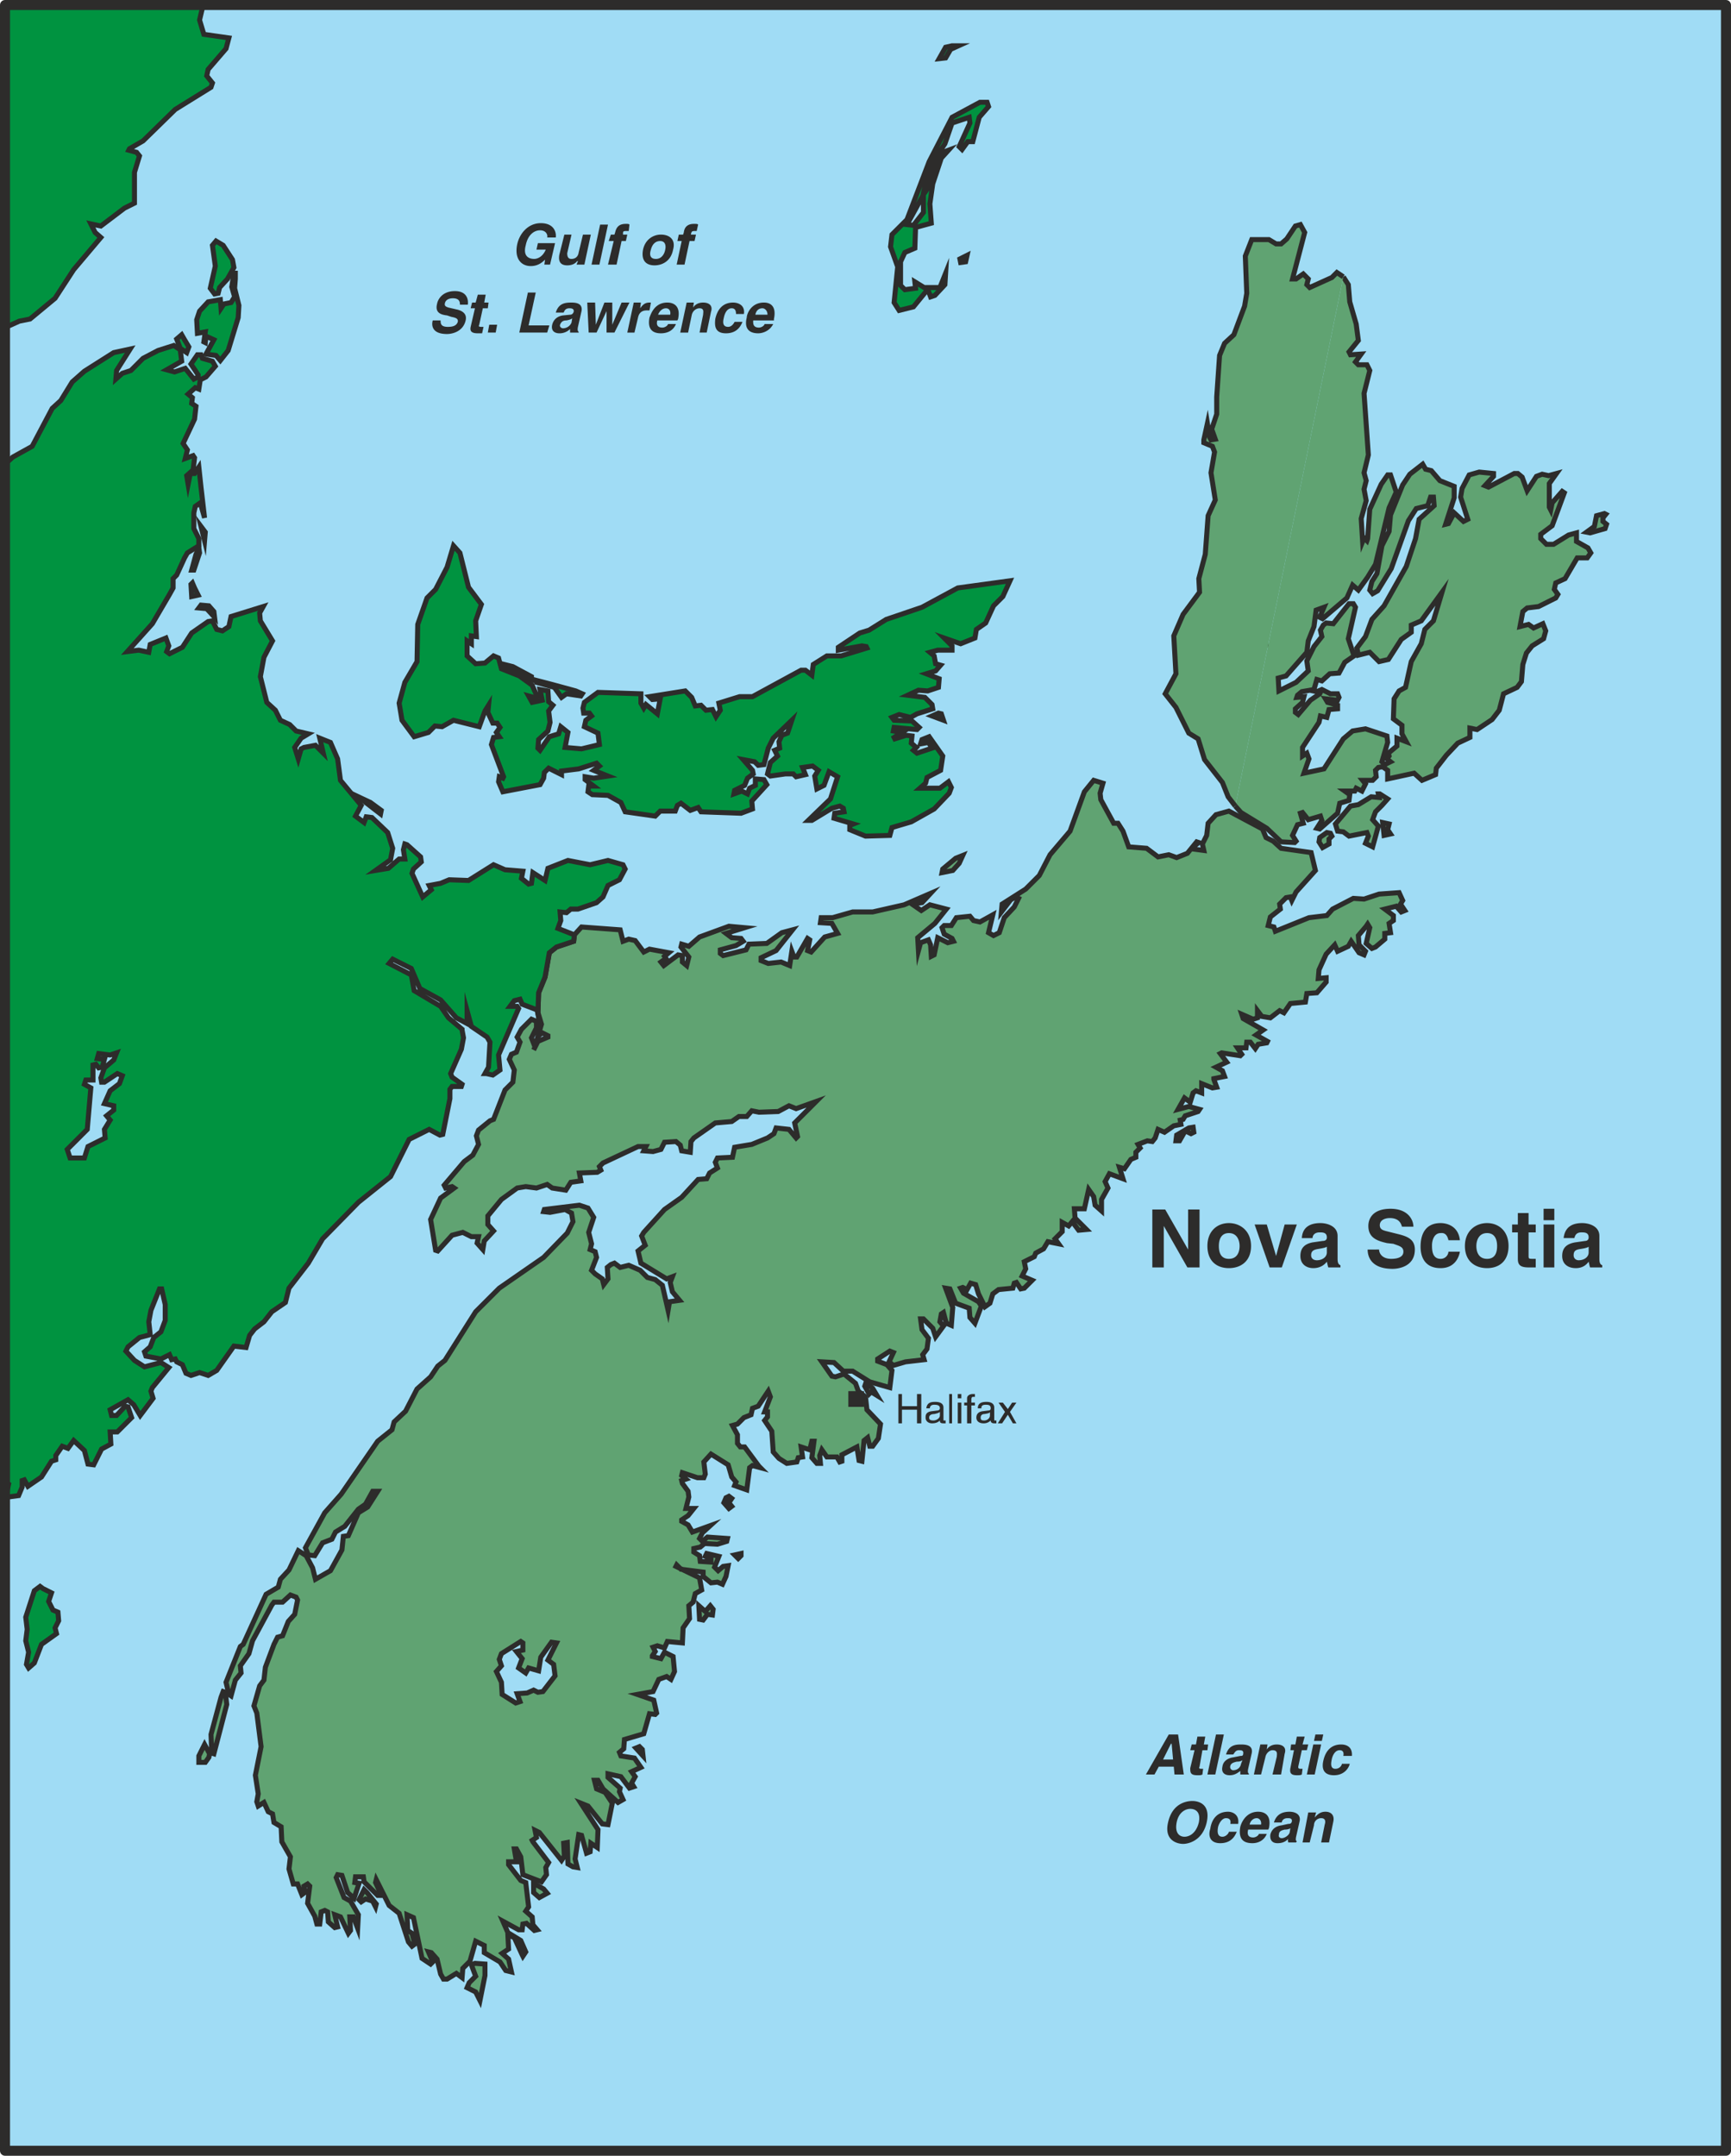
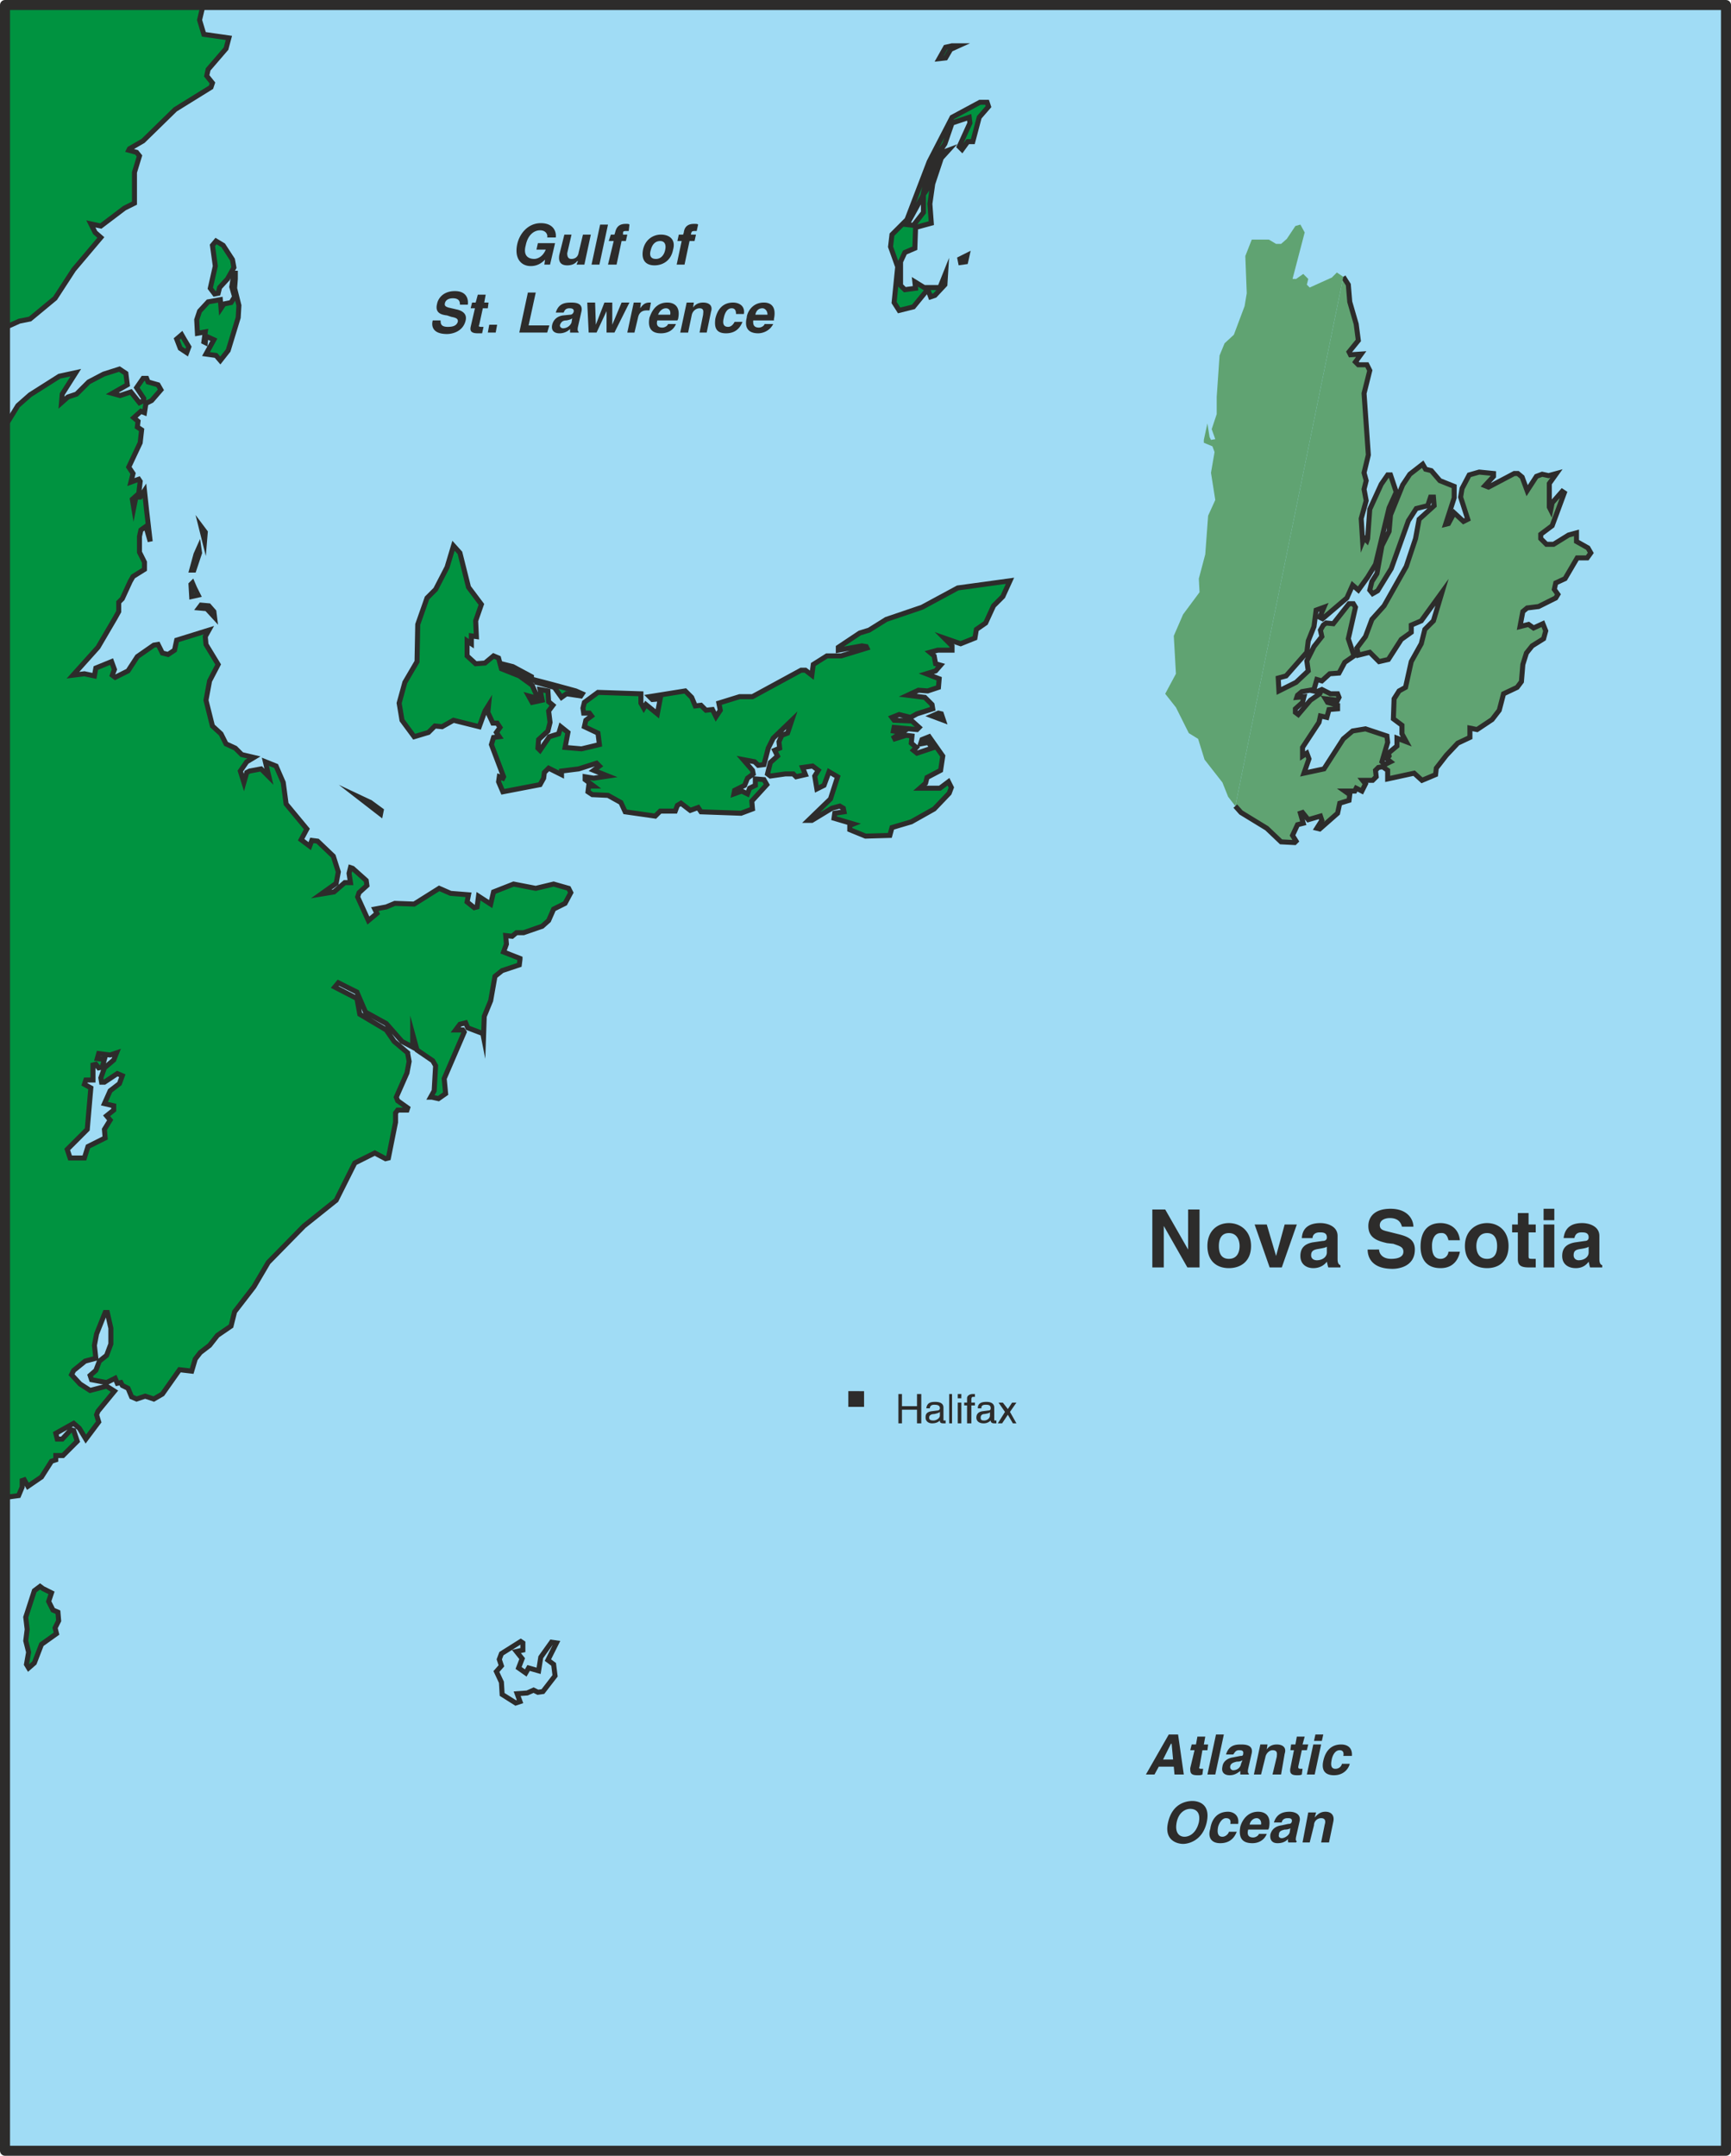
<svg xmlns="http://www.w3.org/2000/svg" height="289.344" viewBox="0 0 174.24 217.008" width="232.32">
  <path style="fill:#a0dcf5" d="M211.022 528.945v-216h173.232v216z" transform="translate(-210.518 -312.44)" />
-   <path style="fill:#60a372;stroke:#2d2c2b;stroke-width:.504;stroke-miterlimit:10.433" d="m349.622 393.513-.648.648-.288.792.576.648-.576 2.088-.72-.36.288-.72-.144-.36-1.8.36-.576-.432-.576-.072-.216-.72 1.512-1.8.792-.144 1.296-.792.792.072-.072-.36h.144l.792.504zm-90.288 117.792-.504 2.52-.432-.864-.864-.432.216-.504.648-.648-.432-1.152.36-.144 1.008.072zm-25.992-27.288-1.296 4.968-.216-.072-.072-1.872 1.008-3.744.216-.576.216.072zm73.728-84.672-.648.72-1.08.216.072-.36 1.296-1.08.72-.288zm64.8-34.776v.36l.36.288-.144.432-1.512.432-.36-.072.792-.576.216-1.08.792-.216.144.072zm-21.672 31.391.288.433-.648.144-.144-1.296.648.144zm-5.76.36.144.289-.288.288v.504l-.648.36-.36-.576.072-.432.72-.504zm-13.752 30.097-.288.144-.576-.288-.576 1.008h-.36l.072-.576 1.224-.72.432-.072zm-32.688 25.488.36.288.432.72-.576-.36-.216.216-.432-.792.072-.216zm-14.112 11.808.288.36-.288.216-.504-.576.216-.504.288-.144.288.216zm1.224 5.327-.288.289-.36-.36.648-.144zm-2.808 5.4-.072.577-.504-.072-.432.576-.36-.072-.072-1.368.648.576.504-.576zm-7.128 14.113.072.648-.72-.792.36-.144zm-9.936 14.04.36.432-.792.432-.576-.504v-.936zm-17.784.36.936 1.152-.072.288-.288-.576-.72-.216-.432.288-.216-.216.504-1.008zm-15.912-13.608-.36.504h-.648v-.648l.576-1.152.504.936zM335.654 374l.792.793.432 1.368.936 1.08-2.016-.864-1.08-.072-.792-1.008-1.008-.576.072-.36 1.512.072.792-1.008.36.144z" transform="translate(-210.518 -312.44)" />
-   <path style="fill:#60a372;stroke:#2d2c2b;stroke-width:.504;stroke-miterlimit:10.433" d="m264.59 414.105.432 1.44-.36 1.224.432-.36.576.288v.144l-1.008.432-.432.864.144-.288-.36-.936.504-1.008v-.648l-.504-.216-1.008 1.008-.432.792.288.504-.36 1.008-.504.216-.216.504.504 1.08-.144 1.224-.792.792-1.152 2.952-.36.144-1.152.936-.216.576.216.864-.576 1.08-.864.648-2.016 2.376.144.288.648-.144.216.144-1.368 1.008-1.008 2.16.504 3.096.216.072 1.44-1.584 1.08-.288.864.432h.72l-.144.648.576.648.144-.864.936-1.008-.576-.648v-.864l1.368-1.656 1.584-1.152.864-.144 1.08.144 1.08-.36.504.36 1.368.216.504-.792 1.008-.144-.144-.792 1.8-.072.36-.216-.144-.36.36-.36 3.528-1.656h.792l-.216.432.936.072.792-.216.36-.72 1.152-.072.432.36.144.576.864.144.072-1.08.288-.36 2.16-1.512 1.656-.144.72-.504h.792l.504-.576.72.144 1.944-.072 1.08-.576.72.288 2.016-.72-2.16 2.16.288 1.368-.144.144-.72-.864-1.296-.144-.216.576-.648.432-1.584.648-1.728.288-.216 1.008-1.512.072-.216.432.216.576-.792.504-.288.576-.864.072-1.656 1.8-1.728 1.224-2.088 2.304-.216.36.36.936-.72.576.288 1.224 2.592 1.584.576-.216-.216.576.216.936.72.864-1.008.144-.144.864-.576-2.52-.72-.576-.792-.216-.72-.72-1.152-.504-.864.216-.576-.432-.36.144-.36.288.072 1.152-.432.576-.144-.576-.72-.504-.36-.36.504-1.296-.144-.576-.504-.216.144-.576-.288-1.152.504-1.512-.576-.936-.864-.288-3.528.432-.072.216.648.072 1.512-.288.648.36.144.864-.576 1.152-2.376 2.448-4.464 3.096-2.376 2.376-3.096 4.896-.72.576-.72 1.08-1.368 1.224-1.152 2.232-1.152 1.08-.216.792-1.44 1.152-3.672 5.328-1.656 1.872-1.944 3.528.288.72.648.072.792-1.296.936-.36.36-.72.936-.576 1.368-1.728.72-.504.72-1.296h.504l-1.008 1.584-.936.576-1.008 2.304-.504.072-.144 1.368-1.152 2.088-1.512.864-.288-1.152-.648-1.224-.792-.504-.936 1.944-.864.936-.216.792-1.224.72-2.304 5.04-.288.216-1.44 3.6.288 1.224.216.144.432-1.584.576-.72-.072-.72.864-1.224.36-1.296 1.944-3.6.216-.288h.864l.792-.72.576.216.144.288-.288 1.44-.648.72-.576 1.44-.504.144-.36.72-.864 2.304-.144 1.296-.432.576-.576 2.016.288.72.432 3.384-.576 2.88.288 1.872-.144.792.144.432.576-.36.432.936.432.216.144.864.72.432.072 1.512.864 1.512-.144 1.224.432 1.512h.432l.432 1.08.288-.216-.072-.648.36-.216.216.216-.216 1.728.72 1.296.216.792h.288l.144-1.224.36-.144.288.144.072 1.008.648.576.288-.072-.288-1.224.576.216.792 1.656.216-.288-.072-1.368h.36l.432 1.152.072-1.368-.792-1.368-.648-.36-.792-2.016.144-.288.432.072.576 1.728.648.576.504-1.512-.432-.072.072-.576h.792l.072.504 1.368 1.368h.288v-.216l-.504-1.08.072-.288 1.296 2.592 1.008.792.936 2.88.36.432.288-.216-.288-1.08-.432-.288-.072-1.584.648.288.864 4.104.864.576.216-.216-.432-1.008.288.072.576.648.36 1.512.288.504h.36l.936-.576.576.432.072-.936.72-.72.576-2.016.864.432v.72l1.584.936.576.864.576.144-.288-1.296-.648-.576.648-.432-.072-1.44.648.288.792 1.728.072.144.288-.432-.504-1.152-1.296-.792-.504-1.152 1.584.864h.36l.072-.576.36-.072.792.72.288-.072-.432-.504-.072-.792-.648-.576.288-.432-.288-2.448-.504-.216-1.224-1.584v-.288h.792l-.216-1.296h.216l.432.792.216 1.8 1.872.72.504-.72-.072-.72.288-.504-1.584-2.088-.072-.144.432-.288-.144-.72.432.216 2.232 2.808.288-.432-.072-1.296.36-.072.072 2.16.504.288.432.072-.216-.864.36-2.448.288.072.504 1.8.36-.144.072-.864.648.432.072-1.8-1.728-2.664.72.288 1.44 1.8.576.072.432-2.16-.72-1.08-.864-.36-.216-.864h.36l.504.864 1.512 1.368.504-.288-.36-.792.072-.36-1.224-1.08V491l1.296.288.864 1.152.432-.144-.216-.36.36-.648-.36-.504.936-.432-.648-.936-1.368-.216-.144-.36.432-.36.072-.936 1.944-.576.576-2.016.576.072.144-.144-.288-1.296-1.656-.576 1.584-.288.576-1.224.792-.288.432.288.36-.792-.144-1.512-.864-.432-.36.648-.864-.216v-.072l.288-.432-.216-.432.432-.144.72.216.288-.648 1.512.144.072-1.512.648-.936-.072-1.296.432-.36.216-.864.648-.36-.216-1.224-2.376-1.152.072-.144.432.432 2.232.288v.432l.792.648.648-.072.504.216.36-.792.216-1.08-.504.072-.504.432-.36-.36.432-1.08-1.224-.288-.144.288.576.288v.288l-1.08-.072-.072-.576-.576-.36v-.36l.648-.144.432-.36 1.296.072.936-.288.072-.288-2.016-.144-.504.432-.288-.288.288-.576.792-.72-1.8.648-.432-.72-.648-.36v-.144l.648-.432.576-.72h-.792l.288-1.152-.072-.576-.576-.792-.072-.288.432-.144-.432-.36.072-.288 1.512.504h.648l.144-.36-.144-1.224.72-.792 1.728 1.08.36 1.224.432.504-.144.36 1.224.432.288-2.232.288-.216.792.216-.144-.144-1.44-1.944h-.432l-.288-.36v-.864l-.504-.936.504-.144.648-.648.72-.288.144-.648.576-.216 1.008-1.512.216.576-.576 1.512h.288v.504l-.288.36.72 1.08.144 2.088.576.648.792.504 1.008-.144.144-.432.432-.072-.144-1.008.864.288.216-.864h.216l-.216 1.656.504.576h.36l-.072-.792.216-.576.504.72h1.008l.288.504.216-.072v-.648l1.512-.792.216 1.368.288.072.216-2.088.36-.288.216.864h.288l.576-.792.216-1.44-1.368-1.44-.144-1.296-.72-.576-.288-.792-1.152-.936-.864.288-.36-.072-1.008-1.44 1.224.072.936.864h.936l1.728 1.08 2.016.576.216-1.728-.504-.576-.936-.36v-.216l1.224-.792.36.144-.432.936.432.36 1.224-.36 1.872-.216-.144-.504.432-.576.144-1.08-.648-.864-.144-1.08h.288l.936.936.288.864.792-1.08-.36-.432.144-.792.216-.144.288 1.08.504.216.144-1.8-.72-1.944.432.072.576 1.44 1.368.504.072.936.504.576.648-1.728-.288-.432-1.512-.864-.288-.504.216-.072.432.216.36-.648.504.144.288.936.648 1.296.504-.36.288-.936.576-.432 1.44-.144.144-.504.216-.072.432.648.36-.072.792-.792-1.008-.432.36-.72-.144-.72 1.008-.504.144-.36.792-.432.432-.72 1.08.216-.36-.504.72-.72v-.936l.648.36.36-.432.648.864.792-.072-1.152-1.152-.072-.936h1.008l.432-1.944.504.72.144.864.648.576v-1.152l.648-1.152-.288-.648.432-.792 1.368.504-.36-1.152.504.144.648-.936.504-.216v-.504l.432-.432-.216-.36.936-.36.504.072.288-.36.288-.864.648.288.936-.648.72-.144-.072-.432.288-.072.216-.36 1.296-.432.144-.216-1.08-.288-1.08.288.648-1.152.576.432.288-.936.288-.216.576.216v-.936l1.08.432.432-.072-.288-.792v-.072l1.08-.216-.216-.576-.648-.36 1.08-.504-.648-.864.144-.072 1.872.288.144-.144-.432-.648h.864l.072-.576h.36l.504.648.288-.432.864-.144.072-.144-1.152-.648.72-.504-2.016-1.152-.144-.432 1.152.504.432-.144v-.72l.432.576.864.144.936-.72.432.216.648-.936 1.512-.144.144-.864 1.008-.072.936-1.08v-.432l-.792.072.072-.864.72-1.584.864-.936.288.648 1.08-.504.288-.504.792 1.152.504.216.144-.36-.648-.648-.072-.936.792-.936.144-.216.216.36-.36 1.584.576.504.36-.144.936-.792v-.576l.576-.072-.144-.936.432-.288v-.504l-.864-.648 1.152-.288.504.576.36-.144-.432-.648.216-.36-.36-.792-2.016.144-1.512.504-1.08-.072-2.088 1.08-.576.648-1.8.216-3.384 1.368-.144-.432-.576-.144.216-.864 1.008-.792-.072-.504.648-.648.432-.072.144.36.432-.864 1.944-2.16-.432-1.8-3.024-.432-.792-.72-.72-.36-.36-.864-3.384-1.8-1.296.36-.792.864-.144 1.224-.432.864.144.648-1.08-.144v-.216l.576-.432-.216-.072-.936 1.152-1.08.432-.792-.288-1.08.216-1.152-.864-1.8-.144-.576-1.584-.504-.792h-.432l-1.296-2.376-.072-.648.288-1.008-.936-.288-.936 1.152-1.44 3.96-2.016 2.376-1.08 2.088-1.368 1.368-2.376 1.512-.072.792.936-1.224.504-.288.288.144-.432.864-1.008 1.08-.504 1.512-.576.288-.504-.288.432-1.8-1.296.72-.648-.144-.36-.432-1.368.144-.504.792h-.72l-.216.216.216.648.792.432.144.288-.576.144-1.008-.504-.36 1.728-.288.144-.072-1.152-.216-.504-.792.288-.216.792-.072-1.296 1.728-1.44 1.152-1.44-1.656-.432-.864.576-.936-.648 1.008-.144.864-.936-2.664 1.152-3.168.72h-2.016l-2.016.576h-1.152l-.072.504 1.152.072.576 1.008-1.296.36-1.368 1.512-.36-.144.216-1.08-.216-.144-1.08 1.872h-.288l-.216-.576-.216 1.44-.864-.36-1.296.144-.72-.288v-.288l1.512-.72 1.656-2.088-1.08.288-1.512 1.08-1.8.072-.288.576-2.304.576-.288-.216v-.36l1.584-.432.72-.432-.216-.288-.936-.072-.576-.432 1.872-.576-1.584-.144-2.952 1.08-1.08.936-.72-.216-.072.288.792 1.008-.216.864-.432-.36v-.648l-.432-.072-1.44 1.08-.288-.36.504-.36-.144-.216.432-.36-1.944-.36-.576.288-.864-1.152-.648-.144-.576.216-.288-1.152-3.888-.288-.72.792v.072l-.072.576-1.728.576-.72.576-.432 2.448-.648 1.584-.072 2.088z" transform="translate(-210.518 -312.44)" />
  <path style="fill:#60a372" d="m345.734 340.305.504.792.144 1.728.648 2.232.216 1.656-.936 1.152.144.288 1.08-.072-.576.792.288.288h.864l.288.576-.576 2.304.432 6.192-.432 1.8.216.792-.216.864.216 1.152-.504 1.8.144 2.304.144-.36.288.288.072-.216.216-2.952 1.152-2.52.648-.936h.288l.576 1.728-.72 1.584-1.368 5.688-.792 1.296-.936 1.296-.576-.504-.576 1.296-2.448 2.088-.288-.144.432-1.008-.792.288-.216 1.656-.576 1.44-.144 1.152-2.088 2.376-.792.216.072 1.296 1.728-.864 1.224-1.152-.144-1.008.72-1.44.792-1.008-.144-.648.288-.504.288-.216.72.072 1.584-2.016h.432l.216.36-.72 3.168.576 1.728-.936.648-.576 1.08-.936.072-.792.72-.504-.144-.288 1.008-1.224.216-.432.36-.072.216.72-.072-.144.576-.72.648v.36l.288.216 1.224-1.44.936-.648.072-.144-.36-.072.504-.216.864.432h.72l.144.36-.144.288-1.224-.144.216.36 1.008.288v.36l-.864.072-.216.792-.648-.144-.144.648-1.656 2.52v.864l.432-.288.216.576-.504 1.44 2.016-.432 1.944-3.024.936-.792 1.296-.216 2.16.72.072.648-.576 1.944.288.288.576-.288-.36-.288.216-.288-.072-.288.864-.72v-.792l.936.36-.432-.792v-.864l-.864-.648.072-2.016.504-.792.648-.36.576-2.592 1.008-1.8.36-1.44.864-.864.864-2.88-2.088 2.88-1.008.432v.72l-1.008.72-1.296 2.016-.936.216-.936-.936-1.152.288-.144-.72.864-1.152.648-1.728 1.224-1.368 2.232-3.96.936-2.808.36-1.944 1.512-1.368-.072-.864h-.288l-.288.864-1.152.288-.792 1.224-1.728 4.824-1.368 2.232-.504.288-.288-.36.216-.864.504-.792.504-2.808.72-1.44.144-1.656 1.224-3.024.72-1.08 1.296-1.008.288.504.576.144.864 1.008 1.44.576v1.152l-.864 2.664.288-.072.576-1.08.936.864.432-.216-.72-2.232.144-.864.72-1.368 1.008-.288 1.44.144v.288l-.864.936.36.144 2.592-1.368h.36l.432.36.504 1.368.936-1.44.576-.216.648.144.792-.216-.72 1.008v2.376l.144.288.144-.72 1.008-1.152.216.144-1.224 3.312-1.152.864v.432l.576.576h.72l1.512-.936.792-.216v.864l1.152.648.288.504-.36.504h-1.008l-1.224 2.088-.936.432-.144.648.36.504-.216.36-1.728.864-1.152.144-.432.36-.288 1.512.864-.216.504.36.936-.432.288.72-.216.792-1.152.72-.576.72-.36 1.152-.144 1.728-.432.576-1.368.648-.432 1.656-.72.936-1.512 1.008-.72-.144v.936l-1.224.576-1.152 1.224-1.008 1.296-.072.648-1.368.576-.792-.72-2.664.576v-.864l-.504-.36-.432.072-.288.288.072.648-.36.36h-1.008l.288.36-.36.72-.576-.288-.144.288h-1.008l.504.36-.072.576-.936.288-.216 1.008-1.8 1.584-.288-.072.504-.792-.144-.432-1.224.36-.576-.72-.216.072.288 1.008-.576.144-.504 1.08.36.576-.144.144-1.368-.072-1.44-1.368-2.592-1.584-.576-.648z" transform="translate(-210.518 -312.44)" />
  <path style="fill:none;stroke:#2d2c2b;stroke-width:.504;stroke-miterlimit:10.433" d="m345.734 340.305.504.792.144 1.728.648 2.232.216 1.656-.936 1.152.144.288 1.08-.072-.576.792.288.288h.864l.288.576-.576 2.304.432 6.192-.432 1.8.216.792-.216.864.216 1.152-.504 1.8.144 2.304.144-.36.288.288.072-.216.216-2.952 1.152-2.52.648-.936h.288l.576 1.728-.72 1.584-1.368 5.688-.792 1.296-.936 1.296-.576-.504-.576 1.296-2.448 2.088-.288-.144.432-1.008-.792.288-.216 1.656-.576 1.44-.144 1.152-2.088 2.376-.792.216.072 1.296 1.728-.864 1.224-1.152-.144-1.008.72-1.44.792-1.008-.144-.648.288-.504.288-.216.72.072 1.584-2.016h.432l.216.36-.72 3.168.576 1.728-.936.648-.576 1.08-.936.072-.792.72-.504-.144-.288 1.008-1.224.216-.432.36-.072.216.72-.072-.144.576-.72.648v.36l.288.216 1.224-1.44.936-.648.072-.144-.36-.072.504-.216.864.432h.72l.144.36-.144.288-1.224-.144.216.36 1.008.288v.36l-.864.072-.216.792-.648-.144-.144.648-1.656 2.52v.864l.432-.288.216.576-.504 1.44 2.016-.432 1.944-3.024.936-.792 1.296-.216 2.16.72.072.648-.576 1.944.288.288.576-.288-.36-.288.216-.288-.072-.288.864-.72v-.792l.936.36-.432-.792v-.864l-.864-.648.072-2.016.504-.792.648-.36.576-2.592 1.008-1.8.36-1.44.864-.864.864-2.88-2.088 2.88-1.008.432v.72l-1.008.72-1.296 2.016-.936.216-.936-.936-1.152.288-.144-.72.864-1.152.648-1.728 1.224-1.368 2.232-3.96.936-2.808.36-1.944 1.512-1.368-.072-.864h-.288l-.288.864-1.152.288-.792 1.224-1.728 4.824-1.368 2.232-.504.288-.288-.36.216-.864.504-.792.504-2.808.72-1.44.144-1.656 1.224-3.024.72-1.08 1.296-1.008.288.504.576.144.864 1.008 1.44.576v1.152l-.864 2.664.288-.072.576-1.08.936.864.432-.216-.72-2.232.144-.864.72-1.368 1.008-.288 1.44.144v.288l-.864.936.36.144 2.592-1.368h.36l.432.36.504 1.368.936-1.44.576-.216.648.144.792-.216-.72 1.008v2.376l.144.288.144-.72 1.008-1.152.216.144-1.224 3.312-1.152.864v.432l.576.576h.72l1.512-.936.792-.216v.864l1.152.648.288.504-.36.504h-1.008l-1.224 2.088-.936.432-.144.648.36.504-.216.36-1.728.864-1.152.144-.432.36-.288 1.512.864-.216.504.36.936-.432.288.72-.216.792-1.152.72-.576.72-.36 1.152-.144 1.728-.432.576-1.368.648-.432 1.656-.72.936-1.512 1.008-.72-.144v.936l-1.224.576-1.152 1.224-1.008 1.296-.072.648-1.368.576-.792-.72-2.664.576v-.864l-.504-.36-.432.072-.288.288.072.648-.36.36h-1.008l.288.36-.36.72-.576-.288-.144.288h-1.008l.504.36-.072.576-.936.288-.216 1.008-1.8 1.584-.288-.072.504-.792-.144-.432-1.224.36-.576-.72-.216.072.288 1.008-.576.144-.504 1.08.36.576-.144.144-1.368-.072-1.44-1.368-2.592-1.584-.576-.648" transform="translate(-210.518 -312.44)" />
  <path style="fill:#60a372" d="m334.862 393.585-.72-.936-.576-1.44-1.8-2.304-.648-2.088-.936-.576-1.296-2.592-1.08-1.368 1.08-2.016-.216-3.816.936-2.16 1.656-2.232-.072-1.368.648-2.448.288-3.888.72-1.584-.432-2.736.36-2.088-.216-.576-.864-.36v-.288l.36-1.656.216 1.368.144.288.432-.072-.36-1.008.504-1.512V352.4l.288-4.176.504-1.224.936-.864 1.08-2.88.216-1.296-.144-3.744.648-1.656h1.728l.72.432h.504l.576-.504.864-1.296.504-.144.432.792-1.224 4.68h.36l.72-.504.504.504-.144.576.288.288 2.232-1.008.504-.504.648.432z" transform="translate(-210.518 -312.44)" />
-   <path style="fill:none;stroke:#2d2c2b;stroke-width:.504;stroke-miterlimit:10.433" d="m334.862 393.585-.72-.936-.576-1.44-1.8-2.304-.648-2.088-.936-.576-1.296-2.592-1.08-1.368 1.08-2.016-.216-3.816.936-2.16 1.656-2.232-.072-1.368.648-2.448.288-3.888.72-1.584-.432-2.736.36-2.088-.216-.576-.864-.36v-.288l.36-1.656.216 1.368.144.288.432-.072-.36-1.008.504-1.512V352.4l.288-4.176.504-1.224.936-.864 1.08-2.88.216-1.296-.144-3.744.648-1.656h1.728l.72.432h.504l.576-.504.864-1.296.504-.144.432.792-1.224 4.68h.36l.72-.504.504.504-.144.576.288.288 2.232-1.008.504-.504.648.432" transform="translate(-210.518 -312.44)" />
  <path style="fill:#009340;stroke:#2d2c2b;stroke-width:.504;stroke-miterlimit:10.433" d="m232.982 337.137.936 1.44.144.792-.648 1.152-.792.864-.144.576-.36.072-.432-.576.504-2.232-.288-2.088.36-.432zm73.368-20.088h.648l-.792.36-.504.864-.648.072.648-1.152zm1.368 21.744-.504.072-.072-.36.72-.36zm-2.736 45.432.288.072.216.648-1.152-.432zm-75.888-37.585.432.72-.216.577-.648-.432-.36-.936.504-.432zm2.088 19.369-.072.864-.36-1.44zm-.576 2.088-.576 1.728h-.216l.432-1.584.288-.648zm-.504 3.528.36.72-.648.144-.072-1.224.144-.144zm1.44 1.8.504.576.072.576-.792-.864-.792-.072.216-.288zm16.272 19.8 1.08.792-.072.36-2.232-1.728zm14.328-13.68 1.872 1.008v.288l-2.592-1.08-.144-.432zm3.96 1.8 2.376.648.648.288-.144.216-1.44-.216-.504.36-.72-1.008-1.8-.504-.072-.216zm43.056-58.608h.72l.144.432-.936 1.08-.648 2.448h-.504l-.576.792-.288-.288 1.08-2.376-.072-.576-1.728.576-.72 2.088-1.584 2.376-.648 2.88-1.584 2.88.648.072 1.008-1.296v-1.8l.648-.936.36-1.944.936-1.368.576-.216-.72.792-.864 2.592-.288 2.016.144 1.944-1.584.432-.072 2.088-1.008.432-.432.936v2.376l.432.432 1.08-.144-.072-.648.936.576h1.584l.576-1.44-.072 1.152-1.008 1.08-.432.144-.216-.576h-.216l-1.296 1.584-1.44.36-.504-.792.36-3.6-.72-2.016.144-1.224 1.512-1.512 2.232-5.832 2.304-4.464zm-95.616 21.816 2.52-2.088 1.872-2.88 2.736-3.24-.576-.504-.432-.864 1.008.216 2.376-1.8 1.008-.504v-3.096l.504-1.656-.288-.36-.792-.216.072-.144 1.368-.792 3.24-3.168 3.6-2.232.144-.432-.576-.72.144-.648 1.8-2.088.288-1.08-2.52-.36-.432-1.44.288-1.224.648-.288h-20.52v32.472l1.44-.648z" transform="translate(-210.518 -312.44)" />
-   <path style="fill:#009340;stroke:#2d2c2b;stroke-width:.504;stroke-miterlimit:10.433" d="m211.166 462.849.144.288 1.08-.144.36-.864v-.648l.216-.072.36.648 1.368-.936 1.008-1.584.432-.144v-.432l.648-.936.576.216.576-.792 1.08 1.008.36 1.368.576.072.792-1.584.936-.504-.072-1.224h.72l1.44-1.44-.36-1.08-.288-.072-.864.936h-.504l-.144-.576 1.8-1.008.576.504.648 1.08 1.296-1.728-.216-.72.144-.36 1.656-2.016-.792-.504-1.656.432-1.008-.648-.864-.936.216-.432 1.152-.936 1.08-.288-.144-1.296.216-1.152.864-2.16h.216l.36 1.584v1.584l-.432 1.152-.72.576-.36.936-.576.504.144.432 1.512.288.864-.432.216.504.36-.072.144.288.576.288.36.864.504.216.864-.288.864.288.864-.504 1.728-2.448 1.224.144.36-1.224.504-.648.936-.72.792-1.008 1.368-.936.36-1.44 1.944-2.52 1.44-2.448 3.6-3.672 3.24-2.592 1.872-3.744 2.016-1.008 1.08.576.288-.072.72-3.6v-.936l.216-.288h.936l.072-.216-1.008-.72-.144-.36 1.08-2.448.216-1.152-.144-.792v-.072l-1.368-1.152-.792-1.152-2.664-1.584-.288-1.584-2.232-1.152.36-.432 1.872.936.864 2.016 2.088 1.152 1.584 1.8 1.08.576v-1.296l.432 1.584 1.584 1.08.288.504-.144 2.52-.36.648h.144l.648.144.72-.504-.144-1.512 2.016-4.68-.144-.216h-.72l.432-.576.576-.144.216.504 1.512.576.072.36.072-2.088.648-1.584.432-2.448.72-.576 1.728-.576.072-.576v-.072l-1.656-.648.288-.792-.072-.864.648.072.432-.36h.72l1.872-.648.648-.576.504-1.152 1.152-.576.576-1.08-.216-.432-1.512-.432-1.8.432-2.232-.432-2.016.792-.288 1.224-1.224-.792-.144 1.08-.288.072-.72-.576.144-.72-1.8-.144-1.152-.504-2.52 1.584-1.944-.072-.864.36-1.152.216.216.432-.864.72-1.08-2.376.144-.432.792-.72-.072-.504-1.368-1.224-.216-.072-.144.576.144.936h-.576l-1.08.936-1.296.216 1.512-1.08.216-1.152-.504-1.584-1.584-1.512-.576-.072-.216.576-.864-.648.576-1.08-2.088-2.52-.288-2.16-.72-1.656-1.08-.432.36 1.512-.792-.792-1.152.216-.288.144-.288 1.008-.36-1.152.648-.936.72-.432-1.224-.288-.648-.648-.936-.432-.504-1.008-.864-.792-.648-2.592.36-1.944.864-1.656-1.224-2.016-.072-.792.36-.648-3.24 1.008-.216 1.008-.648.432-.576-.144-.432-.864-.432.072-1.656 1.152-.936 1.44-1.296.648-.288-.216.216-.576-.288-.792-1.584.648-.144.792-1.008-.216-1.152.144 2.52-2.808 1.728-2.952.36-.648v-.936l.36-.36.792-1.728.288-.504 1.152-.72v-.72l-.504-1.008v-1.584l.144-.648.504-.36.432 1.512-.36-3.096-.216-2.016-.432.648h-.432l-.216 1.08-.144-.864.648-.576.144-1.224-.144-.216-.792.288.216-.864-.432-.648 1.152-2.448.144-1.296-.432-.288.072-.576-.432-.36.72-.648.36.144.144-.936.576-.288.936-1.08-.288-.504-1.008-.288-.144-.36h-.36l-.648.936.72 1.08v.216l-.432.216-.864-1.08-1.08.36-.792-.216 1.512-.864-.144-1.152-.648-.432-1.584.504-1.512.792-1.224 1.224-.864.288-.648.576.072-.864 1.368-2.16-1.656.36-2.952 1.872-1.224 1.08-1.152 1.872-.864.792-2.016 3.816-1.944 1.08-.792.72v102.456l.36.216z" transform="translate(-210.518 -312.44)" />
+   <path style="fill:#009340;stroke:#2d2c2b;stroke-width:.504;stroke-miterlimit:10.433" d="m211.166 462.849.144.288 1.08-.144.36-.864v-.648l.216-.072.36.648 1.368-.936 1.008-1.584.432-.144v-.432h.72l1.44-1.44-.36-1.08-.288-.072-.864.936h-.504l-.144-.576 1.8-1.008.576.504.648 1.08 1.296-1.728-.216-.72.144-.36 1.656-2.016-.792-.504-1.656.432-1.008-.648-.864-.936.216-.432 1.152-.936 1.08-.288-.144-1.296.216-1.152.864-2.16h.216l.36 1.584v1.584l-.432 1.152-.72.576-.36.936-.576.504.144.432 1.512.288.864-.432.216.504.36-.072.144.288.576.288.36.864.504.216.864-.288.864.288.864-.504 1.728-2.448 1.224.144.36-1.224.504-.648.936-.72.792-1.008 1.368-.936.36-1.44 1.944-2.52 1.44-2.448 3.6-3.672 3.24-2.592 1.872-3.744 2.016-1.008 1.08.576.288-.072.72-3.6v-.936l.216-.288h.936l.072-.216-1.008-.72-.144-.36 1.08-2.448.216-1.152-.144-.792v-.072l-1.368-1.152-.792-1.152-2.664-1.584-.288-1.584-2.232-1.152.36-.432 1.872.936.864 2.016 2.088 1.152 1.584 1.8 1.08.576v-1.296l.432 1.584 1.584 1.08.288.504-.144 2.52-.36.648h.144l.648.144.72-.504-.144-1.512 2.016-4.68-.144-.216h-.72l.432-.576.576-.144.216.504 1.512.576.072.36.072-2.088.648-1.584.432-2.448.72-.576 1.728-.576.072-.576v-.072l-1.656-.648.288-.792-.072-.864.648.072.432-.36h.72l1.872-.648.648-.576.504-1.152 1.152-.576.576-1.08-.216-.432-1.512-.432-1.8.432-2.232-.432-2.016.792-.288 1.224-1.224-.792-.144 1.08-.288.072-.72-.576.144-.72-1.8-.144-1.152-.504-2.52 1.584-1.944-.072-.864.36-1.152.216.216.432-.864.72-1.08-2.376.144-.432.792-.72-.072-.504-1.368-1.224-.216-.072-.144.576.144.936h-.576l-1.08.936-1.296.216 1.512-1.08.216-1.152-.504-1.584-1.584-1.512-.576-.072-.216.576-.864-.648.576-1.08-2.088-2.52-.288-2.16-.72-1.656-1.08-.432.36 1.512-.792-.792-1.152.216-.288.144-.288 1.008-.36-1.152.648-.936.72-.432-1.224-.288-.648-.648-.936-.432-.504-1.008-.864-.792-.648-2.592.36-1.944.864-1.656-1.224-2.016-.072-.792.36-.648-3.24 1.008-.216 1.008-.648.432-.576-.144-.432-.864-.432.072-1.656 1.152-.936 1.44-1.296.648-.288-.216.216-.576-.288-.792-1.584.648-.144.792-1.008-.216-1.152.144 2.52-2.808 1.728-2.952.36-.648v-.936l.36-.36.792-1.728.288-.504 1.152-.72v-.72l-.504-1.008v-1.584l.144-.648.504-.36.432 1.512-.36-3.096-.216-2.016-.432.648h-.432l-.216 1.08-.144-.864.648-.576.144-1.224-.144-.216-.792.288.216-.864-.432-.648 1.152-2.448.144-1.296-.432-.288.072-.576-.432-.36.72-.648.36.144.144-.936.576-.288.936-1.08-.288-.504-1.008-.288-.144-.36h-.36l-.648.936.72 1.08v.216l-.432.216-.864-1.08-1.08.36-.792-.216 1.512-.864-.144-1.152-.648-.432-1.584.504-1.512.792-1.224 1.224-.864.288-.648.576.072-.864 1.368-2.16-1.656.36-2.952 1.872-1.224 1.08-1.152 1.872-.864.792-2.016 3.816-1.944 1.08-.792.72v102.456l.36.216z" transform="translate(-210.518 -312.44)" />
  <path style="fill:#009340;stroke:#2d2c2b;stroke-width:.504;stroke-miterlimit:10.433" d="m256.814 368.097.864 3.456 1.296 1.728-.576 1.656.072 1.584-.504-.072v.792l-.432-.288v1.512l.864.792.936-.072.864-.72.504.216.288 1.08 1.8.72 1.296.936.504 1.152-.072.144-.792-.216.36.648 1.008-.216-.216-1.08.792.144.072 1.08.432.36-.432.576.144 1.152-.216.864-.936.864-.072.864.216.216.936-1.368.936-.288.216-.72.72.576-.288 1.512 1.656.144 1.8-.432-.144-1.152-1.368-.648.144-.648.576-.432-.216-.288h-.576l-.072-.504.144-.576 1.368-1.008 4.32.144v.936l.288.504.216-.36 1.152.936.288-1.512-.792.072-.288-.288 3.6-.576.648.648.36.864.576-.072.504.504.648-.072.36.72.432-.648-.144-.72 2.088-.648h1.296l4.896-2.664h.432l.648.504.144-1.08 1.368-.864h1.44l2.592-.792-.072-.144-.432-.072-2.376.432v-.288l2.16-1.44.936-.288 1.728-1.08 3.6-1.224 3.6-1.944 5.256-.72-.72 1.584-.936.936-.792 1.728-.936.648-.144.864-1.44.576-1.656-.576.792.792v.432h-1.44l-.792.216.432.36.144.792.504.144-.504.576-.936.288 1.296.504-.072.864-1.08.36-.936-.072-1.08.504 1.728.216.72.72.072.432-1.584.504-.648.36-1.152-.288-.72.288.216.288 1.8.072.72.648-.216.216-2.304-.216-.072.36.864.144-.792.504.072.144 1.152-.36.576.072-.072.72.504.432-.288.288.36.288 1.512-.504-.36-.576-.792.144.144-.432.72-.288 1.368 1.944-.216 1.44-1.368.72-.144.576-.576.504h2.016l.864-.648.288.576-.216.576-1.512 1.584-2.304 1.296-1.944.576-.216.792-2.448.072-1.584-.648v-.432l.36-.144-1.944-.576.072-.504.936-.144-.072-.36-.36-.216-.792.216-2.016 1.224h-.36l2.232-2.16.72-2.232-.864-.504-.504 1.368-.72.36-.216-1.296.36-.576-.576-.432-1.008.144.288.72-.936.216-.288-.288h-.792l-1.512.216-.288-.216.288-1.152.72-.648-.288-.576.504-.216-.072-.648.288-.648.576-.216.432-1.296-1.872 1.8-.504 1.008-.432 1.656-.576.072-.36-.36-1.152-.216.936 1.08.072.36-.576.432-.288.72-1.008.504-.072.36.792-.288.576.288.216-.576.576-.288v-.648l.864.072.288.504-1.512 1.656.072.792-1.152.432-4.032-.144-.288-.432-.792.288-.936-.72-.36.216-.216.576h-1.512l-.504.504-3.024-.432-.432-.936-1.296-.72-1.584-.072-.432-.288.072-.576h.504l-.864-.648v-.288l.864.144 1.44-.216-1.44-.576.576-.432-.288-.288-1.8.576-1.728.216v.36l-1.296-.648-.432.432-.072.576-.36.648-3.744.72-.432-1.008.072-.504.36.144.072-.144-1.224-3.24.216-.72.576-.072-.288-.432.36-.504-.288-.432h-.432l-.504-1.08.072-.72-.36.576-.576 1.584-2.592-.648-1.152.648-.72-.072-.648.648-1.44.432-1.224-1.656-.288-1.728.576-2.088 1.224-2.088.072-3.744.936-2.664.864-.864 1.152-2.232.648-2.16zm-22.608-27.577-.072.937.432 1.728-.072 1.224-1.008 3.312-.792 1.008-.432-.504-1.008-.144.792-1.44-.792-.36-.072.648-.144-.072.144-1.008-.792.144-.072-1.368.288-.864.864-.936 1.224-.216.072.864.288-.432.72-.144.36-.576-.288-1.008.216-1.368h.144zm-19.368 131.833.864.432-.288.864.432.864.504.216.072.864-.36.72.144.576-1.512 1.08-.72 1.872-.576.504-.216-.36.216-1.224-.288-1.152.144-1.152-.144-1.224.864-2.664.576-.432z" transform="translate(-210.518 -312.44)" />
  <path style="fill:none;stroke:#2d2c2b;stroke-width:1.008;stroke-linecap:round;stroke-linejoin:round;stroke-miterlimit:10.433" d="M211.022 528.945v-216h173.232v216z" transform="translate(-210.518 -312.44)" />
  <path style="fill:#a0dcf5;stroke:#2d2c2b;stroke-width:.504;stroke-miterlimit:10.433" d="m221.966 419.145-.936.792-.36 1.008.072.432h.288l1.296-.864.504.216-.288.792-.936.72-.576 1.296.936.216v.432l-.72.576.36.432-.576.936.072.864-1.728.864-.36 1.152h-1.44l-.288-.864 2.016-2.016.36-4.176-.648-.36.144-.432h.72v-1.512l.288-.072.288.36.36-.072.216-.792-.72-.072.144-.504 1.152.144.648-.216zm41.184 58.68v.72l-.648.144.576.72-.36.936.72.504.288-.504 1.008.288.216-1.368 1.08-1.512.504.072-.864 1.728.576.432.144 1.152-1.224 1.584-.504.072-.432-.216-.648.288-1.008.072.288.792-.432.144-1.368-.864-.072-1.224-.504-1.08.504-.576-.216-.648.216-.576 1.944-1.224z" transform="translate(-210.518 -312.44)" />
  <path style="fill:#2d2c2b" d="M330.11 434.193h1.152v5.832h-1.224l-2.376-4.176v4.176h-1.152v-5.832h1.296l2.304 4.032zm4.104 5.904c-1.152 0-2.16-.648-2.16-2.232 0-1.512 1.008-2.304 2.16-2.304 1.152 0 2.232.792 2.232 2.304 0 1.584-1.08 2.232-2.232 2.232zm0-3.528c-.864 0-1.008.792-1.008 1.296 0 .576.144 1.296 1.008 1.296s1.08-.72 1.08-1.296c0-.504-.216-1.296-1.08-1.296zm5.328 3.456h-1.224l-1.512-4.32h1.224l.936 3.168.864-3.168h1.224zm5.616-.865c0 .505.144.577.288.649v.216h-1.224c-.072-.216-.072-.288-.144-.576-.216.288-.648.648-1.368.648-.648 0-1.296-.36-1.296-1.224s.504-1.224 1.224-1.368l1.008-.144c.216 0 .432-.072.432-.36 0-.504-.432-.504-.72-.504-.576 0-.72.36-.72.576h-1.08c.072-1.224 1.008-1.512 1.872-1.512.648 0 1.728.288 1.728 1.296zm-1.08-1.223c-.072.072-.36.144-.792.216-.432.072-.792.144-.792.648 0 .36.288.504.576.504.504 0 1.008-.288 1.008-.792zm5.256.288c0 .288.216.936 1.224.936.576 0 1.224-.144 1.224-.72 0-.504-.432-.576-1.008-.792l-.648-.072c-.936-.216-1.872-.504-1.872-1.728 0-.648.36-1.728 2.232-1.728 1.8 0 2.304 1.152 2.304 1.8h-1.152c-.072-.216-.216-.864-1.224-.864-.504 0-1.008.216-1.008.72 0 .432.36.504.576.576l1.44.36c.792.216 1.512.504 1.512 1.512 0 1.8-1.8 1.944-2.232 1.944-2.16 0-2.52-1.224-2.52-1.944zm8.136.215c-.072.433-.432 1.657-1.944 1.657-1.656 0-2.016-1.224-2.016-2.16 0-1.368.576-2.376 2.016-2.376.72 0 1.8.36 1.944 1.728h-1.152c-.072-.288-.216-.792-.792-.72-.648 0-.864.72-.864 1.224 0 .432 0 1.368.864 1.368a.78.78 0 0 0 .792-.72zm2.736 1.657c-1.152 0-2.232-.648-2.232-2.232 0-1.512 1.08-2.304 2.232-2.304 1.152 0 2.16.792 2.16 2.304 0 1.584-1.008 2.232-2.16 2.232zm0-3.528c-.864 0-1.08.792-1.08 1.296 0 .576.216 1.296 1.08 1.296.864 0 1.008-.72 1.008-1.296 0-.504-.144-1.296-1.008-1.296zm4.176-.864h.72v.792h-.72v2.304c0 .36 0 .36.504.36h.216v.864h-.72c-.864 0-1.08-.288-1.08-.864v-2.664h-.576v-.792h.576v-1.152h1.08zm2.592 0v4.32h-1.08v-4.32zm0-.432h-1.08v-1.152h1.08zm4.536 3.887c0 .505.144.577.288.649v.216h-1.224c-.072-.216-.072-.288-.144-.576-.216.288-.576.648-1.296.648-.72 0-1.368-.36-1.368-1.224s.504-1.224 1.296-1.368l1.008-.144c.144 0 .36-.072.36-.36 0-.504-.432-.504-.72-.504-.576 0-.648.36-.72.576h-1.08c.144-1.224 1.008-1.512 1.872-1.512.648 0 1.728.288 1.728 1.296zm-1.08-1.223c-.072.072-.288.144-.72.216-.504.072-.792.144-.792.648 0 .36.288.504.504.504.504 0 1.008-.288 1.008-.792zm-43.704 53.136h-.864l2.304-4.032h.936l.576 4.032h-.936l-.072-.792h-1.512zm.864-1.512h1.008l-.144-1.584h-.072zm4.104-1.512h.432l-.072.576h-.504l-.288 1.656c-.072.144-.072.216.216.216h.144l-.072.576c-.144.072-.288.072-.36.072h-.144c-.72 0-.72-.288-.72-.72l.432-1.8h-.432l.144-.576h.432l.144-.792h.792zm1.152 3.024h-.792l.864-4.032h.792zm3.312-.576c-.072.36 0 .432.072.504v.072h-.864v-.36c-.288.216-.576.432-1.08.432-.432 0-.864-.216-.72-.864.072-.576.576-.864 1.08-.936l.72-.144c.144 0 .288 0 .288-.216.072-.36-.216-.36-.432-.36-.36 0-.432.288-.576.432h-.72c.288-.936.936-1.008 1.512-1.008.504 0 1.224.072 1.08.864zm-.576-.864c-.144.072-.216.144-.576.144-.288.072-.576.144-.648.432-.072.288.144.432.288.432.36 0 .72-.216.792-.648zm3.888 1.44h-.864l.432-1.8c0-.216.144-.648-.432-.648-.288 0-.648.288-.72.72l-.432 1.728h-.72l.648-3.024h.72l-.072.504c.144-.216.432-.504 1.008-.504.576 0 1.008.288.792.936zm2.16-3.024h.576l-.144.576h-.504l-.36 1.656c0 .144 0 .216.288.216h.144l-.072.576c-.144.072-.288.072-.432.072h-.072c-.648 0-.72-.288-.648-.72l.36-1.8h-.36l.072-.576h.432l.144-.792h.792zm1.872 0-.648 3.024h-.792l.648-3.024zm.072-.36h-.792l.144-.648h.792zm2.808 2.304c-.072.36-.504 1.152-1.584 1.152-1.152 0-1.224-.792-1.08-1.44.216-1.008.792-1.656 1.8-1.656.504 0 1.152.216 1.08 1.152h-.864c.072-.288 0-.576-.36-.576-.504 0-.72.576-.792.864-.072.36-.216 1.008.36 1.008.432 0 .648-.36.648-.504zm-15.84 3.744c.504 0 1.872.216 1.44 2.16-.432 1.872-1.872 2.16-2.376 2.16-.504 0-1.944-.288-1.512-2.16.432-1.944 1.872-2.16 2.448-2.16zm-.792 3.6c.432 0 1.152-.288 1.44-1.44.216-1.08-.36-1.368-.864-1.368-.432 0-1.152.288-1.368 1.368-.216 1.152.36 1.44.792 1.44zm5.256-.504c-.144.36-.504 1.152-1.656 1.152-1.08 0-1.224-.792-1.008-1.44.144-1.008.72-1.728 1.8-1.728.432 0 1.152.288 1.008 1.224h-.792c.072-.288 0-.576-.432-.576s-.72.576-.792.864c-.072.36-.144 1.008.432 1.008.36 0 .648-.36.648-.504zm3.024.216c-.288.72-.936.936-1.44.936-.936 0-1.44-.432-1.224-1.656.072-.288.504-1.512 1.8-1.512.576 0 1.368.288 1.08 1.656l-.072.144h-2.016c-.072.288-.144.792.504.792.216 0 .504-.144.576-.36zm-.576-.936c.072-.432-.216-.648-.432-.648-.36 0-.648.288-.72.648zm3.528 1.224c-.072.36 0 .432.072.432l-.072.144h-.792c0-.144-.072-.144 0-.36-.216.216-.504.432-1.08.432-.432 0-.792-.216-.72-.864.144-.576.576-.864 1.152-.936l.648-.144c.144 0 .288 0 .36-.216.072-.36-.216-.36-.432-.36-.432 0-.576.288-.576.432h-.792c.288-.936 1.008-1.08 1.584-1.08.36 0 1.152.144 1.008.936zm-.576-.864c-.072.072-.288.144-.576.144-.288.072-.576.144-.576.504-.072.216.072.36.288.36.288 0 .72-.288.792-.576zm3.888 1.44h-.792l.36-1.8c.072-.216.144-.648-.36-.648-.36 0-.72.288-.72.72l-.432 1.728h-.72l.576-3.024h.792l-.144.504c.216-.216.504-.576 1.08-.576.576 0 .936.36.792 1.008zm-41.472-45.144h.432v2.952h-.432v-1.368h-1.512v1.368h-.36v-2.952h.36v1.224h1.512zm.936 1.44c.072-.504.36-.648.864-.648.216 0 .864 0 .864.576v1.224c0 .072 0 .072.072.072h.144v.288h-.216c-.36 0-.36-.144-.36-.288-.144.144-.36.288-.792.288-.36 0-.648-.216-.648-.576 0-.216 0-.576.648-.648l.576-.072c.072 0 .216-.072.216-.216 0-.288-.216-.36-.576-.36s-.432.216-.432.36zm1.368.36c-.072.072-.216.144-.576.216-.216 0-.504.072-.504.36 0 .216.144.288.432.288.288 0 .648-.216.648-.504zm1.224 1.151h-.288v-2.951h.288zm.936 0h-.36v-2.087h.36zm-.36-2.52v-.431h.36v.432zm1.368.72v1.8h-.432v-1.8h-.288v-.287h.288v-.432c0-.288.288-.432.576-.432h.216v.288h-.216c-.072 0-.144.072-.144.288v.288h.36v.288zm.648.289c0-.504.36-.648.864-.648.144 0 .792 0 .792.576v1.224c0 .072 0 .072.144.072h.072v.288h-.216c-.288 0-.36-.144-.36-.288a.96.96 0 0 1-.72.288c-.432 0-.72-.216-.72-.576 0-.216.072-.576.648-.648l.576-.072c.144 0 .216-.072.216-.216 0-.288-.144-.36-.504-.36-.432 0-.432.216-.432.36zm1.224.36c0 .072-.072.144-.576.216-.144 0-.36.072-.36.36 0 .216.072.288.36.288s.576-.216.576-.504zm2.664 1.151h-.36l-.504-.863-.576.864h-.432l.72-1.152-.648-.936h.432l.504.648.432-.648h.432l-.648.936zm-16.92-3.24v1.585h1.584v-1.584zm-31.248-115.56h1.728l-.504 2.16h-.576l.072-.503c-.288.288-.72.648-1.44.648-.936 0-1.656-.72-1.368-2.16.216-1.08 1.08-2.16 2.376-2.16 1.296 0 1.584.864 1.512 1.44h-.864c.072-.216-.072-.72-.72-.72-.576 0-1.224.432-1.44 1.512-.288 1.08.288 1.368.864 1.368.144 0 .792-.072 1.152-.936h-.936zm4.68 2.16h-.792l.144-.36h-.072c-.216.289-.576.433-1.008.433-.576 0-.936-.288-.792-1.08l.504-2.016h.72l-.432 1.872c0 .504.216.576.432.576.288 0 .648-.144.72-.648l.432-1.8h.792zm1.512 0h-.792l.864-4.031h.792zm1.728 0h-.864l.576-2.375h-.504l.216-.648h.36l.072-.216c.144-.648.504-.864 1.08-.864.216 0 .288 0 .36.072l-.072.648h-.288c-.288 0-.288.072-.288.288v.072h.432l-.144.648h-.432zm3.816.073c-.792 0-1.368-.432-1.152-1.584.216-1.008 1.008-1.512 1.8-1.512.864 0 1.512.504 1.224 1.512-.216 1.152-1.08 1.584-1.872 1.584zm.576-2.448c-.648 0-.864.576-.936.864-.144.432-.144.936.504.936.576 0 .864-.504.936-.936.072-.288.072-.864-.504-.864zm2.448 2.375h-.792l.504-2.375h-.432l.144-.648h.432l.072-.216c.072-.648.504-.864 1.008-.864.288 0 .36 0 .432.072l-.144.648h-.216c-.288 0-.288.072-.36.288v.072h.504l-.144.648h-.504zm-24.552 5.617c0 .288 0 .648.72.648.432 0 .864-.072 1.008-.504.072-.36-.288-.432-.648-.504l-.432-.144c-.648-.072-1.224-.288-1.008-1.152.072-.432.504-1.296 1.8-1.296 1.224 0 1.368.864 1.296 1.368h-.792c0-.216 0-.648-.72-.648-.36 0-.72.144-.792.504-.072.288.144.36.36.432l.936.216c.504.144.936.432.792 1.08-.288 1.224-1.512 1.368-1.872 1.368-1.512 0-1.584-.864-1.44-1.368zm4.392-1.8h.432l-.072.576h-.504l-.36 1.656c-.072.144-.072.216.216.216h.216l-.144.648h-.432c-.72 0-.792-.288-.72-.648l.432-1.872h-.432l.144-.576h.36l.216-.792h.792zm1.152 3.023h-.792l.144-.791h.792zm3.312-.72h2.088l-.216.72h-2.808l.864-4.031h.792zm4.968.145c-.072.36 0 .432.072.504v.072h-.864v-.36a1.505 1.505 0 0 1-1.08.432c-.432 0-.864-.216-.72-.864.144-.576.576-.864 1.08-.936l.72-.072c.144 0 .288-.072.36-.288.072-.36-.288-.36-.432-.36-.432 0-.504.288-.576.432h-.792c.288-.936.936-1.008 1.584-1.008.432 0 1.152.072 1.008.864zm-.576-.864c-.072.072-.216.144-.576.216-.288 0-.504.072-.648.432-.072.216.144.36.288.36.36 0 .72-.216.864-.576zm4.248 1.439h-.792v-2.16l-1.008 2.16h-.792l-.144-3.023h.792l.072 2.232.864-2.232h.792v2.232l.936-2.232h.792zm1.944-3.023h.72l-.072.576c.216-.288.432-.576.936-.576h.144l-.144.792h-.288c-.576 0-.792.36-.864.72l-.36 1.512h-.72zm4.248 2.16c-.288.72-.936.936-1.512.936-.864 0-1.368-.432-1.152-1.584.144-.36.504-1.512 1.8-1.512.576 0 1.368.288 1.08 1.656l-.072.144h-2.016c-.072.216-.144.72.504.72.216 0 .504-.144.576-.36zm-.576-.936c.072-.432-.144-.648-.432-.648-.36 0-.648.288-.792.648zm3.672 1.799h-.72l.36-1.8c0-.215.144-.647-.36-.647-.36 0-.72.288-.792.72l-.36 1.728h-.792l.648-3.024h.72l-.072.504c.144-.216.432-.504 1.008-.504.576 0 1.008.288.792.936zm3.6-1.08c-.144.36-.504 1.153-1.656 1.153s-1.152-.792-1.08-1.44c.216-1.008.792-1.656 1.8-1.656.432 0 1.224.216 1.08 1.152h-.792c0-.288-.072-.576-.432-.576-.504 0-.72.576-.792.936-.072.288-.216.936.432.936.36 0 .576-.36.648-.504zm3.096.217c-.36.72-1.08.936-1.512.936-.864 0-1.44-.432-1.152-1.584 0-.36.432-1.512 1.728-1.512.576 0 1.296.288 1.008 1.656v.144h-2.088c0 .216-.072.72.576.72.216 0 .504-.144.576-.36zm-.576-.936c0-.432-.288-.648-.504-.648-.432 0-.648.288-.72.648z" transform="translate(-210.518 -312.44)" />
</svg>